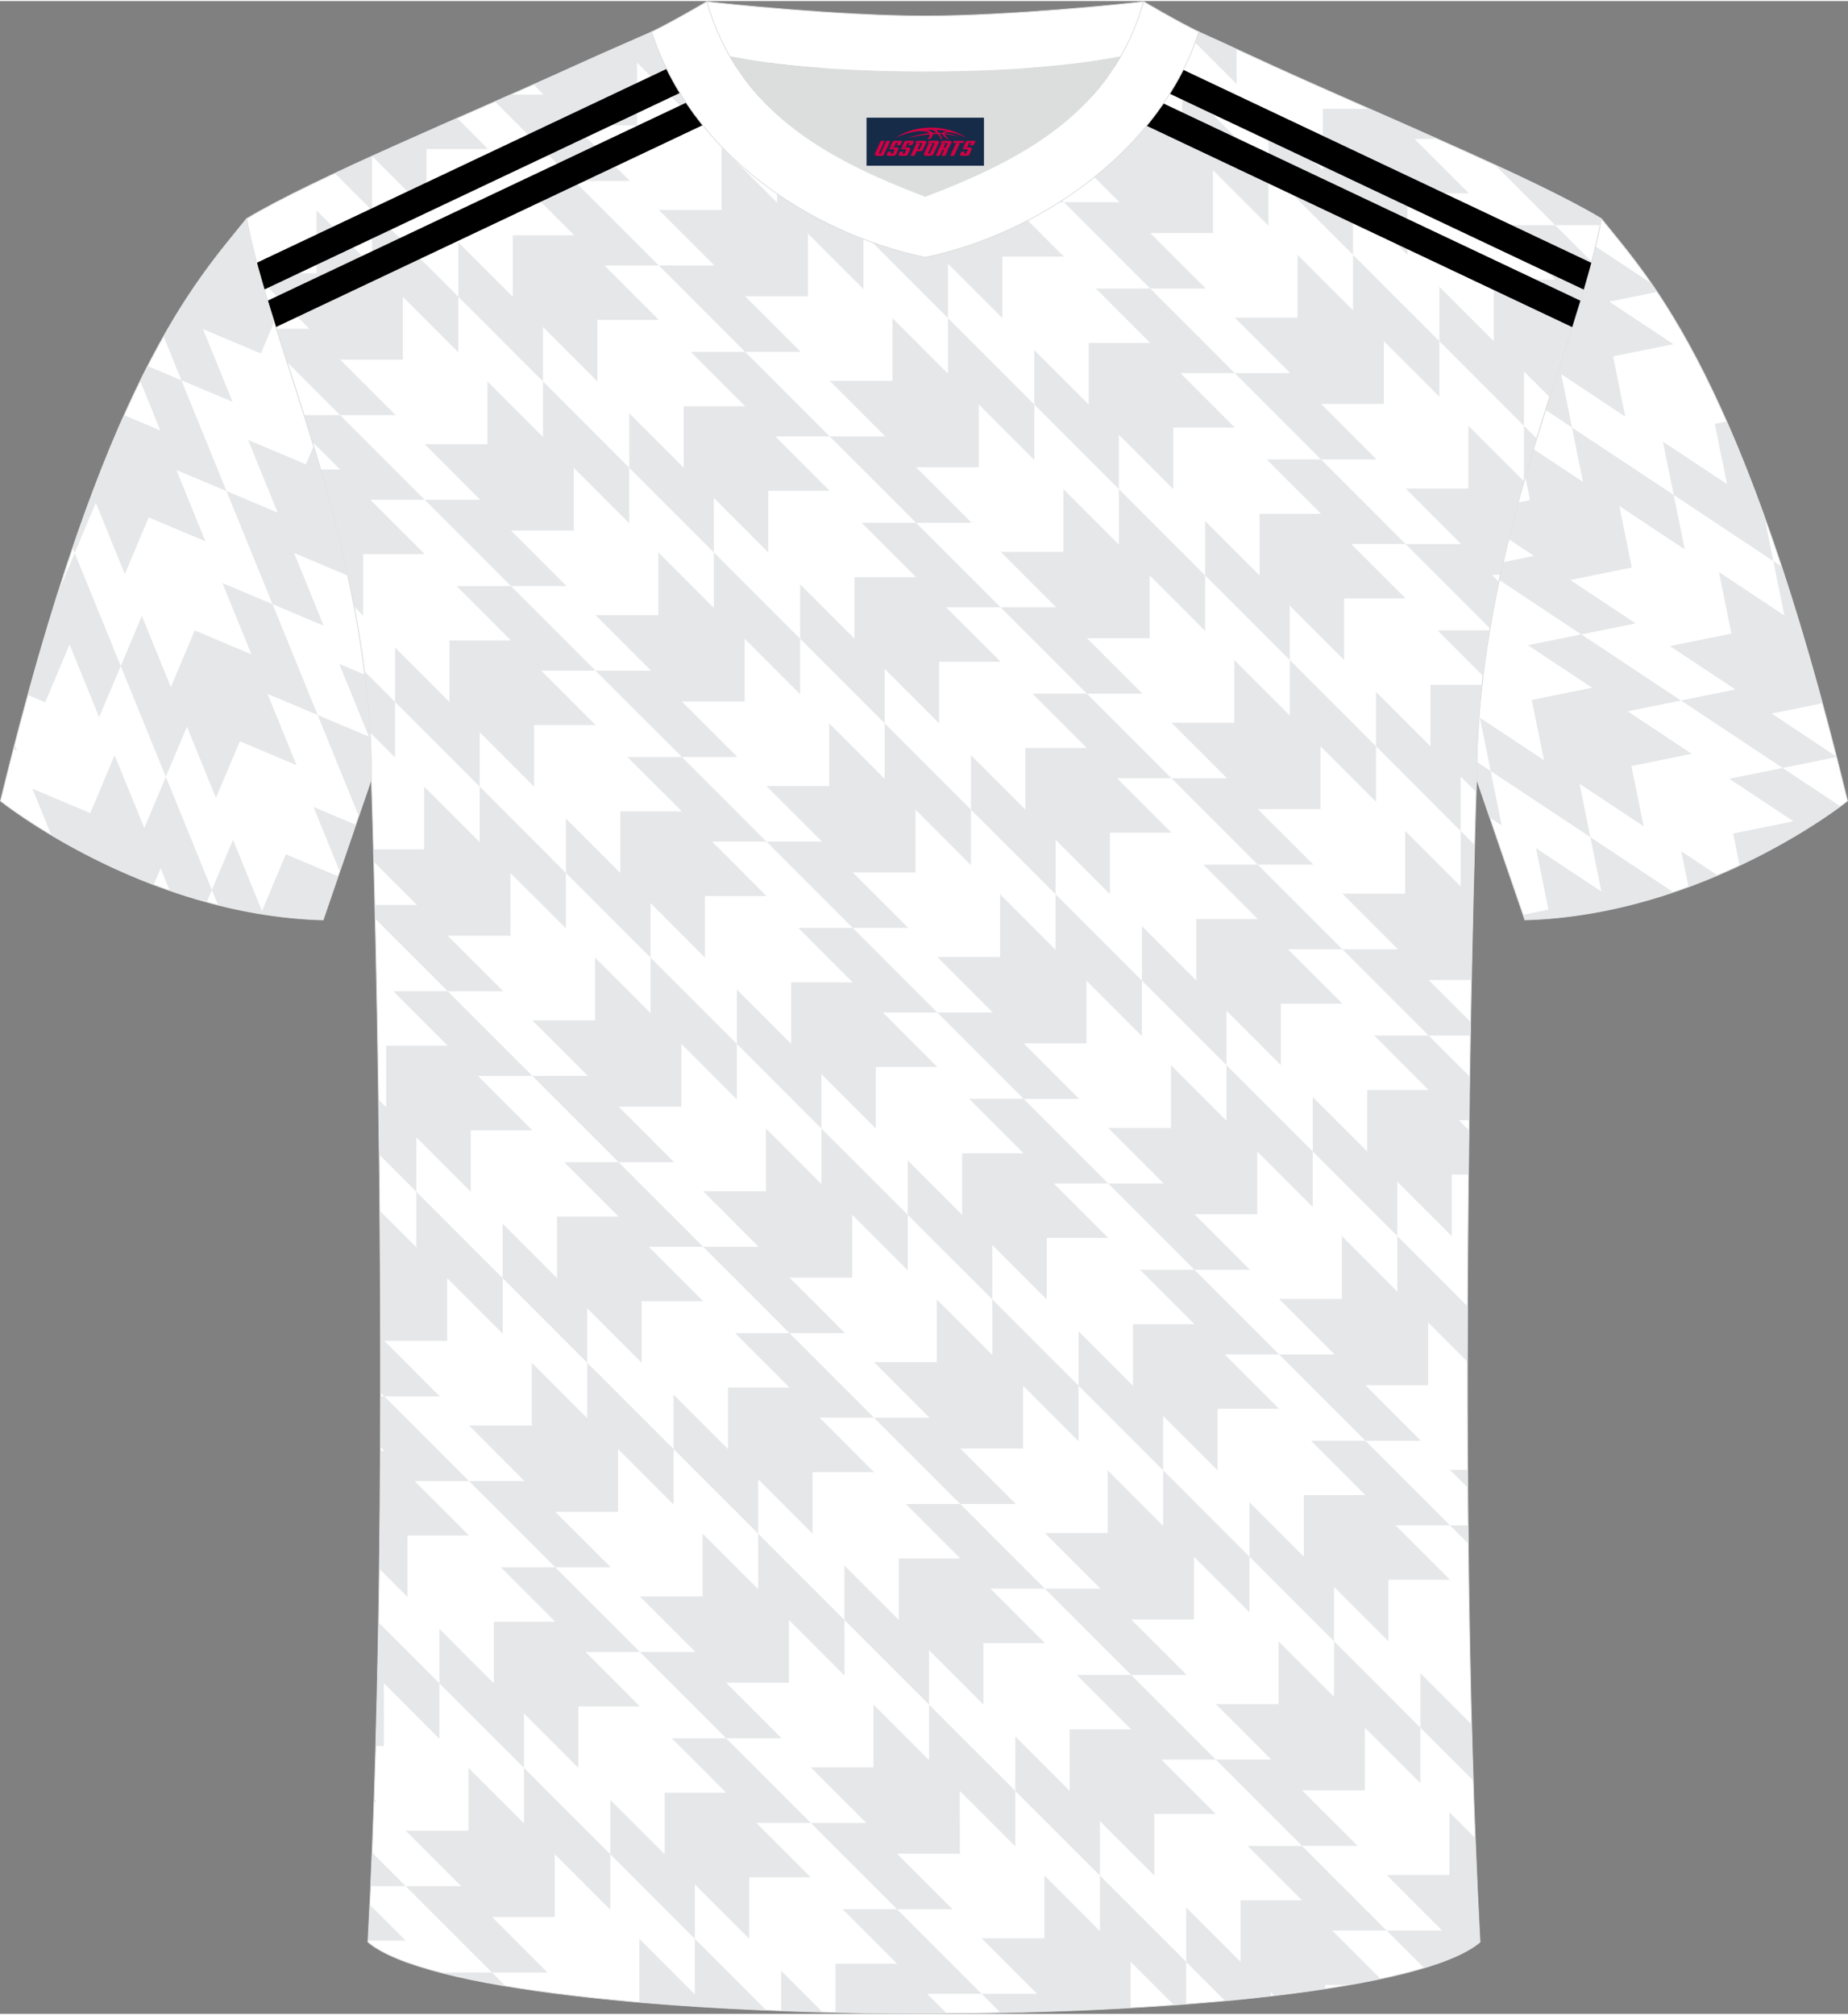
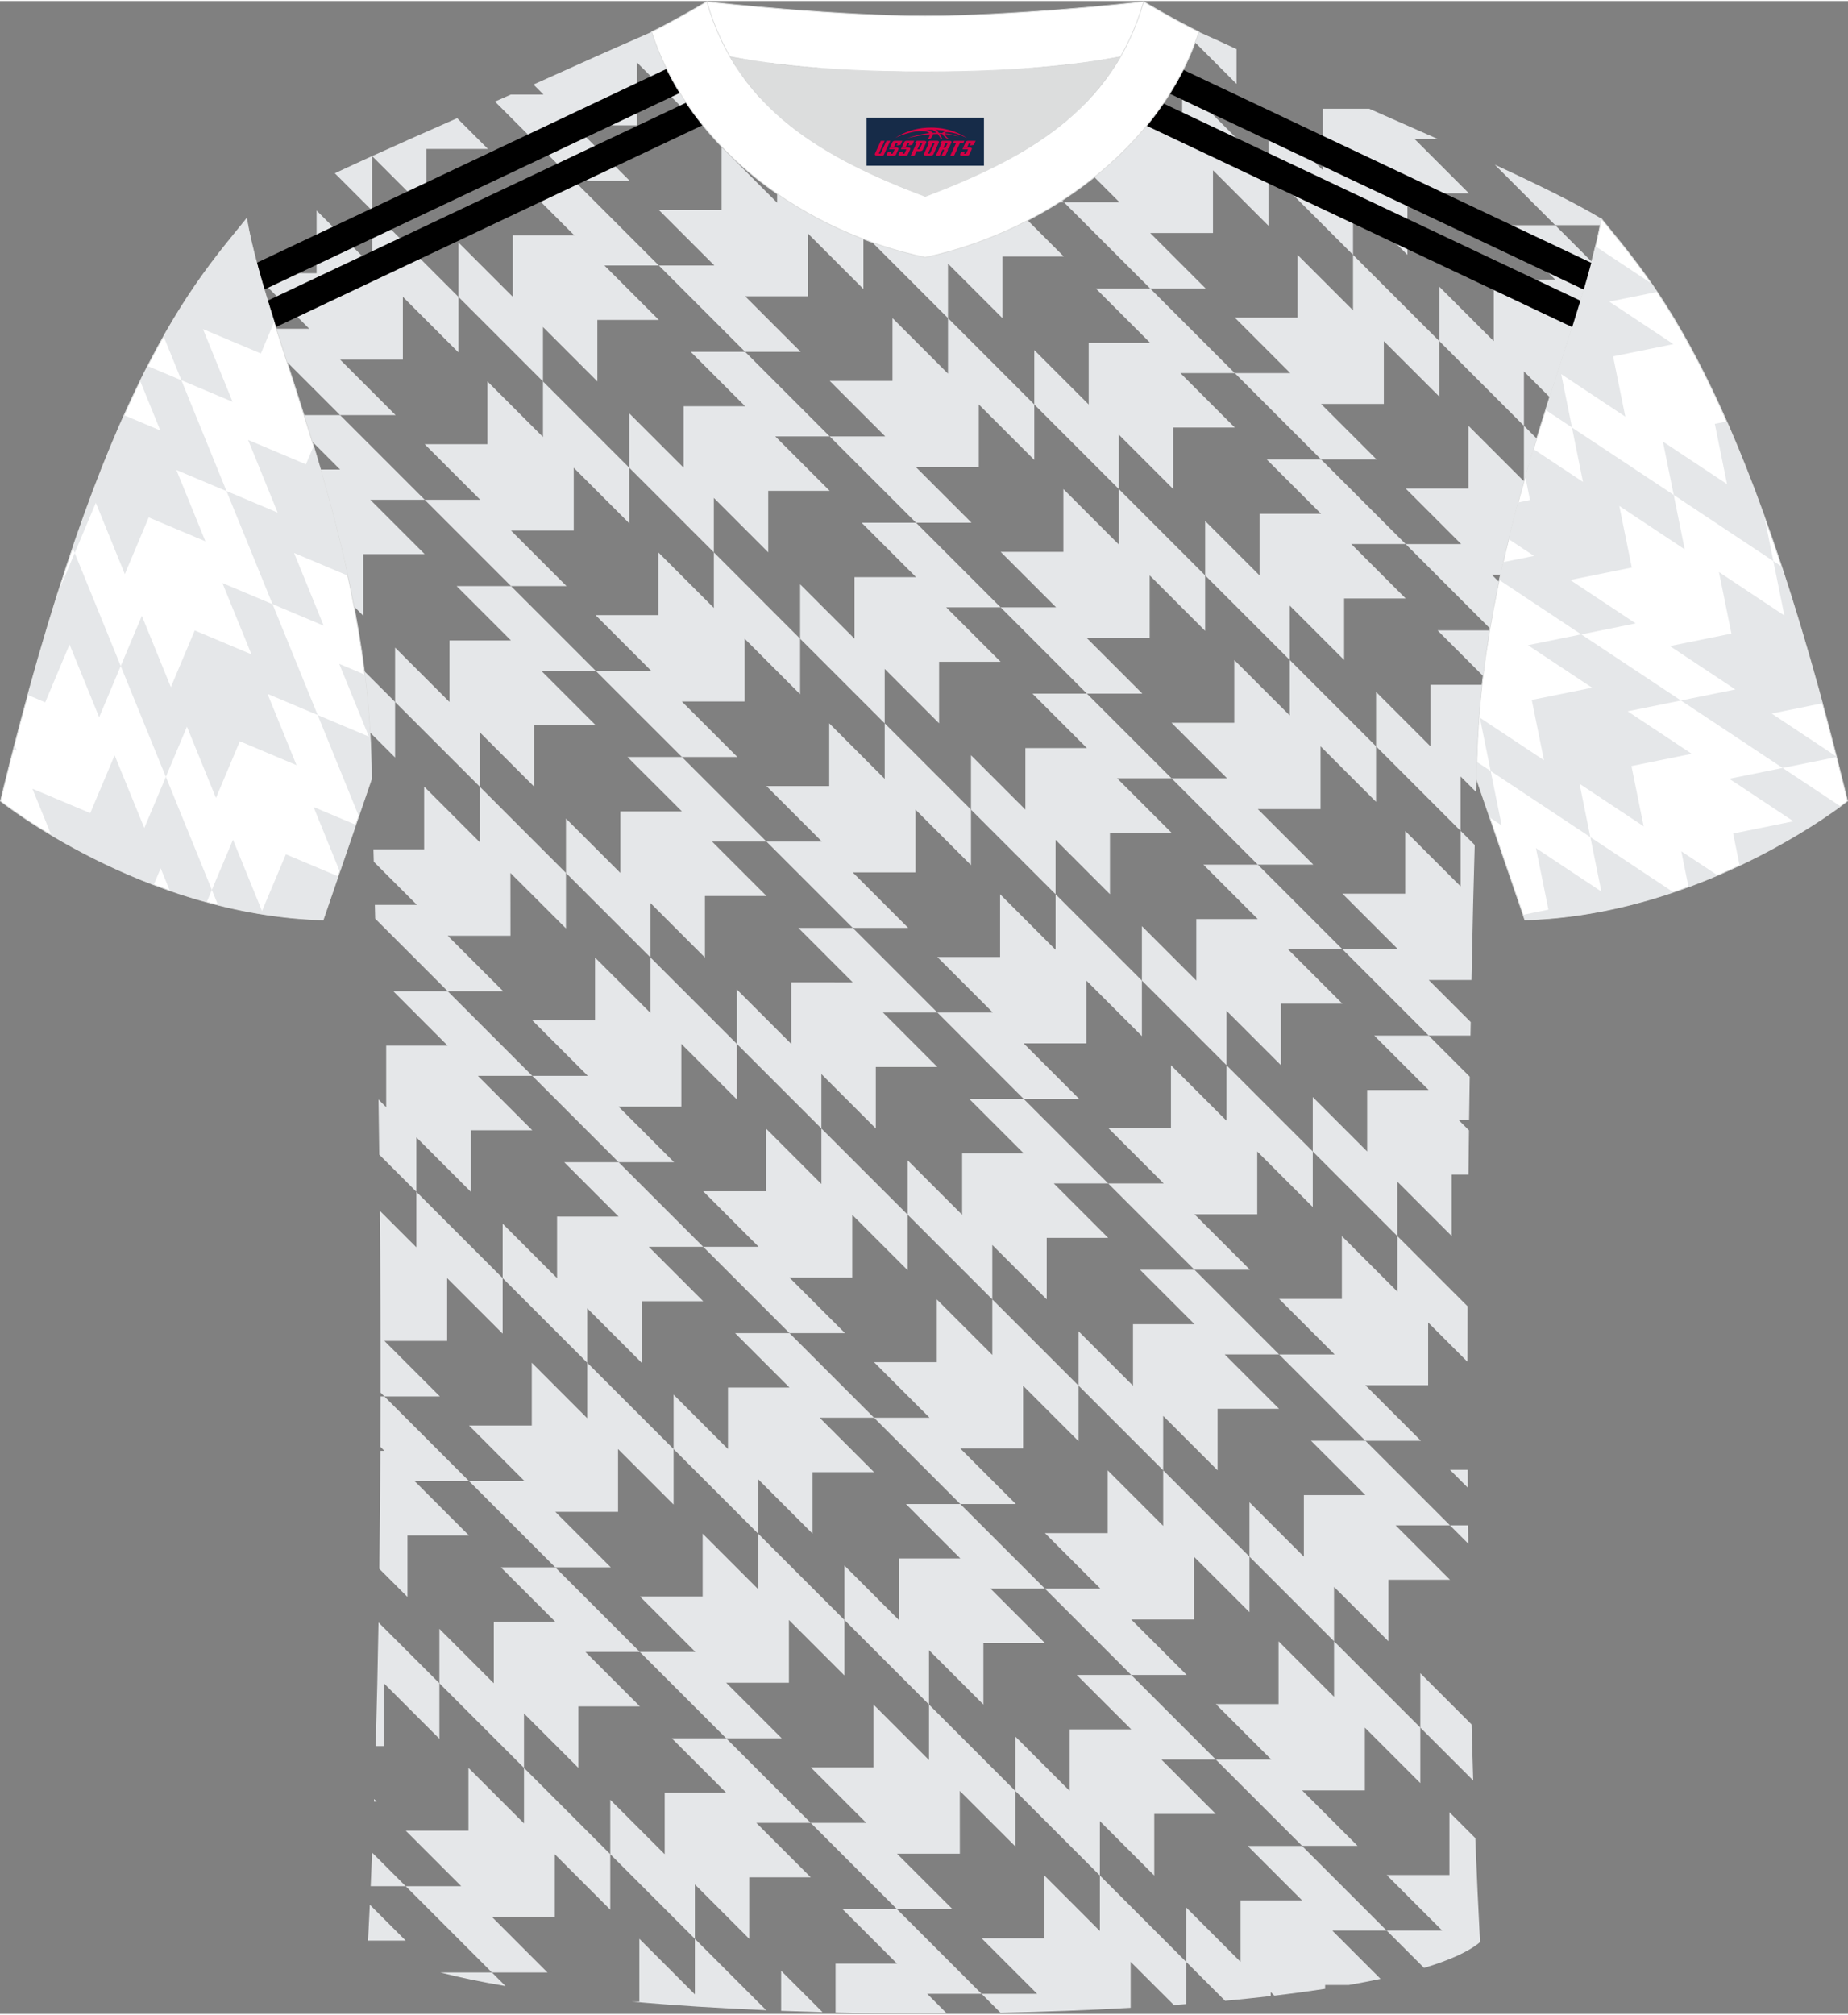
<svg xmlns="http://www.w3.org/2000/svg" version="1.1" id="图层_1" x="0px" y="0px" width="378px" height="412px" viewBox="0 0 377.79 411.35" enable-background="new 0 0 377.79 411.35" xml:space="preserve">
  <rect x="0" y="0" width="377.79" height="411.35" fill="#808080" stroke="none" />
  <g>
    <path fill-rule="evenodd" clip-rule="evenodd" fill="#FFFFFF" stroke="#DCDDDD" stroke-width="0.162" stroke-miterlimit="22.926" d="   M327.37,44.47c10.2,12.75,29.25,32.29,50.33,119c0,0-29.08,23.29-65.97,24.31c0,0-7.14-20.75-9.86-28.74   C301.87,111.45,323.1,69.13,327.37,44.47z" />
    <g>
      <path fill-rule="evenodd" clip-rule="evenodd" fill="#E5E7E9" d="M311.38,186.74l5.17-1.05L314,173.12l13.37,8.87l-2.25-11.12    l16.97,11.26c-9.05,3.06-19.36,5.34-30.36,5.65L311.38,186.74z" />
      <path fill-rule="evenodd" clip-rule="evenodd" fill="#E5E7E9" d="M304.74,157.36l2.25,11.12l-2.45-1.62    c-1.05-3.05-2-5.83-2.67-7.82c0-1.19,0.02-2.37,0.04-3.55L304.74,157.36z" />
      <path fill-rule="evenodd" clip-rule="evenodd" fill="#E5E7E9" d="M345.18,181.04l-1.47-7.28l7.42,4.92    C349.22,179.49,347.23,180.28,345.18,181.04L345.18,181.04z M355.63,176.65l-1.32-6.52l12.32-2.5l-13.11-8.69l10.9-2.21    l11.81,7.83C373.28,166.74,365.93,171.8,355.63,176.65z" />
      <path fill-rule="evenodd" clip-rule="evenodd" fill="#E5E7E9" d="M372.57,143.51l-10.39,2.1l13.26,8.8l0.02,0.09l-11.03,2.23    l-20.79-13.79l11.12-2.25l-13.37-8.87l12.57-2.55l-2.55-12.57l13.37,8.87l-2.25-11.12l1.69,1.12    C366.95,123.82,369.73,133.08,372.57,143.51z" />
      <polygon fill-rule="evenodd" clip-rule="evenodd" fill="#E5E7E9" points="304.74,157.36 302.53,146.46 315.64,155.15     313.14,142.83 325.47,140.33 312.36,131.64 323.26,129.43 343.64,142.95 332.74,145.15 345.84,153.84 333.52,156.34     336.02,168.66 322.91,159.97 325.12,170.87   " />
      <path fill-rule="evenodd" clip-rule="evenodd" fill="#E5E7E9" d="M342.16,100.94l2.25,11.12l-13.37-8.87l2.55,12.58l-12.58,2.55    l13.37,8.87l-11.12,2.25l-16.76-11.12c0.26-1.23,0.53-2.44,0.81-3.65l6.28-1.27l-5.17-3.43c0.62-2.54,1.27-5.04,1.94-7.5    l2.42-0.49l-0.96-4.74c0.55-1.92,1.11-3.81,1.67-5.67l10.12,6.71l-2.25-11.12L342.16,100.94z" />
      <path fill-rule="evenodd" clip-rule="evenodd" fill="#E5E7E9" d="M342.16,100.94l-2.21-10.9l13.11,8.69l-2.5-12.32l2.43-0.49    c2.48,5.62,5.04,12.02,7.68,19.35l1.86,9.19L342.16,100.94z" />
      <path fill-rule="evenodd" clip-rule="evenodd" fill="#E5E7E9" d="M326.18,50.14l11.42,7.57c0.39,0.56,0.78,1.14,1.18,1.74    l-9.8,1.98l13.11,8.69l-12.32,2.5l2.5,12.32l-13.11-8.69l2.21,10.9l-5.39-3.58C320.01,70.78,323.93,59.47,326.18,50.14z" />
    </g>
-     <path fill-rule="evenodd" clip-rule="evenodd" fill="#FFFFFF" stroke="#DCDDDD" stroke-width="0.162" stroke-miterlimit="22.926" d="   M75.22,396.69c5.36-100.98,0.7-237.64,0.7-237.64c0-47.61-21.24-89.92-25.5-114.58c13.63-8.23,45.27-21.25,67.13-31.22   c5.55-2.52,11.68-5.18,15.66-6.93c17.52-0.32,25.34,1.25,55.53,1.25h0.31c30.2,0,38.52-1.57,56.03-1.25   c3.98,1.76,9.6,4.41,15.15,6.93c21.87,9.98,53.5,23,67.13,31.22c-4.27,24.67-25.5,66.97-25.5,114.58c0,0-4.66,136.65,0.7,237.64   C279.51,416.13,98.29,416.13,75.22,396.69z" />
    <g>
      <g>
        <path fill-rule="evenodd" clip-rule="evenodd" fill="#E5E7E9" d="M93.71,60.45V71.8L82.36,60.45v12.83H69.53l11.35,11.35H69.53     L58.67,73.77c-0.75-2.32-1.48-4.59-2.18-6.79h6.74l-9.72-9.72c-0.16-0.55-0.31-1.09-0.46-1.63h11.67V42.81l11.35,11.35V42.81     L93.71,60.45z" />
        <polygon fill-rule="evenodd" clip-rule="evenodd" fill="#E5E7E9" points="176.51,47.51 176.51,58.86 165.16,47.51 165.16,60.34      152.33,60.34 163.68,71.69 152.33,71.69 134.69,54.05 146.04,54.05 134.69,42.7 147.52,42.7 147.52,29.87 158.87,41.22      158.87,29.87    " />
        <polygon fill-rule="evenodd" clip-rule="evenodd" fill="#E5E7E9" points="93.71,60.45 93.71,49.33 104.83,60.45 104.83,47.88      117.4,47.88 106.28,36.76 117.4,36.76 134.69,54.05 123.57,54.05 134.69,65.17 122.12,65.17 122.12,77.74 111,66.62 111,77.74         " />
        <path fill-rule="evenodd" clip-rule="evenodd" fill="#E5E7E9" d="M141.58,12.58v11.35l-11.35-11.35v12.83H117.4l11.35,11.35     H117.4l-16.21-16.21l3.24-1.43h6.68l-2.05-2.05c2.95-1.31,5.8-2.59,8.5-3.82c5.55-2.52,11.68-5.18,15.66-6.93     c0.71-0.01,1.39-0.02,2.07-0.03L141.58,12.58z" />
        <path fill-rule="evenodd" clip-rule="evenodd" fill="#E5E7E9" d="M93.46,23.94l6.29,6.29H87.18V42.8L76.07,31.69     C81.66,29.15,87.58,26.53,93.46,23.94L93.46,23.94z M76.06,31.69v11.12l-7.61-7.61C70.9,34.05,73.44,32.88,76.06,31.69z" />
        <polygon fill-rule="evenodd" clip-rule="evenodd" fill="#E5E7E9" points="294.25,69.51 294.25,80.85 282.9,69.51 282.9,82.34      270.07,82.34 281.41,93.68 270.07,93.68 252.43,76.04 263.77,76.04 252.43,64.7 265.26,64.7 265.26,51.87 276.6,63.21      276.6,51.87    " />
        <polygon fill-rule="evenodd" clip-rule="evenodd" fill="#E5E7E9" points="259.31,34.58 259.31,45.92 247.97,34.58 247.97,47.41      235.14,47.41 246.48,58.75 235.14,58.75 217.49,41.11 228.84,41.11 217.49,29.76 230.32,29.76 230.32,16.93 241.67,28.28      241.67,16.93    " />
        <polygon fill-rule="evenodd" clip-rule="evenodd" fill="#E5E7E9" points="176.51,47.51 176.51,36.39 187.63,47.51 187.63,34.94      200.2,34.94 189.08,23.82 200.2,23.82 217.49,41.11 206.37,41.11 217.49,52.23 204.92,52.23 204.92,64.8 193.8,53.68 193.8,64.8         " />
-         <path fill-rule="evenodd" clip-rule="evenodd" fill="#E5E7E9" d="M224.38,6.7v4.28l-4.11-4.1L224.38,6.7L224.38,6.7z      M213.03,7.17v5.3H200.2l11.35,11.35H200.2L183.93,7.55c1.54,0.01,3.14,0.01,4.81,0.01h0.31C199.08,7.56,206.69,7.39,213.03,7.17     z" />
+         <path fill-rule="evenodd" clip-rule="evenodd" fill="#E5E7E9" d="M224.38,6.7v4.28l-4.11-4.1L224.38,6.7L224.38,6.7z      M213.03,7.17v5.3l11.35,11.35H200.2L183.93,7.55c1.54,0.01,3.14,0.01,4.81,0.01h0.31C199.08,7.56,206.69,7.39,213.03,7.17     z" />
        <path fill-rule="evenodd" clip-rule="evenodd" fill="#E5E7E9" d="M141.58,12.58V6.3c1.69,0.03,3.33,0.07,4.96,0.12l6.16,6.16     V6.66c5.58,0.24,11.69,0.55,19.96,0.73l9.9,9.9h-12.57v12.57l-11.12-11.12v11.12L141.58,12.58z" />
        <g>
          <path fill-rule="evenodd" clip-rule="evenodd" fill="#E5E7E9" d="M129.11,408.84h1.59v-12.83l11.35,11.35v-11.35l14.59,14.59      C147.05,410.2,137.77,409.62,129.11,408.84z" />
          <path fill-rule="evenodd" clip-rule="evenodd" fill="#E5E7E9" d="M90.04,402.9h10.54l2.76,2.76      C98.41,404.83,93.94,403.91,90.04,402.9z" />
          <polygon fill-rule="evenodd" clip-rule="evenodd" fill="#E5E7E9" points="124.76,378.72 124.76,390.07 113.41,378.72       113.41,391.55 100.58,391.55 111.93,402.9 100.58,402.9 82.94,385.26 94.29,385.26 82.94,373.91 95.77,373.91 95.77,361.08       107.12,372.43 107.12,361.08     " />
          <path fill-rule="evenodd" clip-rule="evenodd" fill="#E5E7E9" d="M76.07,378.39l6.87,6.87h-7.16      C75.88,382.98,75.98,380.69,76.07,378.39L76.07,378.39z M75.6,389.04l7.34,7.34h-7.7C75.36,393.95,75.48,391.5,75.6,389.04z" />
          <path fill-rule="evenodd" clip-rule="evenodd" fill="#E5E7E9" d="M89.83,343.79v11.35l-11.35-11.35v12.83h-1.67      c0.24-8.37,0.42-16.82,0.57-25.27L89.83,343.79L89.83,343.79z M76.48,367.45l0.52,0.52h-0.54L76.48,367.45z" />
          <path fill-rule="evenodd" clip-rule="evenodd" fill="#E5E7E9" d="M242.49,400.72v8.63c-0.84,0.06-1.67,0.13-2.52,0.19      l-8.83-8.82v9.39c-8.59,0.49-17.54,0.82-26.61,1l-3.86-3.86h11.35l-11.35-11.35h12.83v-12.83l11.35,11.35v-11.35L242.49,400.72z      " />
          <path fill-rule="evenodd" clip-rule="evenodd" fill="#E5E7E9" d="M159.69,410.73v-8.19l8.46,8.46      C165.31,410.92,162.49,410.83,159.69,410.73L159.69,410.73z M170.81,411.06v-9.98h12.57l-11.12-11.12h11.12l17.29,17.29h-11.12      l4,4C185.96,411.3,178.33,411.23,170.81,411.06z" />
          <polygon fill-rule="evenodd" clip-rule="evenodd" fill="#E5E7E9" points="207.56,365.79 207.56,377.13 196.21,365.79       196.22,378.62 183.38,378.62 194.73,389.96 183.38,389.96 165.74,372.32 177.09,372.32 165.74,360.97 178.57,360.97       178.57,348.14 189.92,359.49 189.92,348.14     " />
          <polygon fill-rule="evenodd" clip-rule="evenodd" fill="#E5E7E9" points="124.76,378.72 124.76,367.6 135.88,378.72       135.88,366.15 148.45,366.15 137.33,355.03 148.45,355.03 165.74,372.32 154.62,372.32 165.74,383.44 153.17,383.44       153.17,396.01 142.05,384.89 142.05,396.01     " />
          <polygon fill-rule="evenodd" clip-rule="evenodd" fill="#E5E7E9" points="172.63,330.85 172.63,342.2 161.28,330.85       161.28,343.68 148.45,343.68 159.8,355.03 148.45,355.03 130.81,337.39 142.16,337.39 130.81,326.04 143.64,326.04       143.64,313.21 154.99,324.56 154.99,313.21     " />
          <polygon fill-rule="evenodd" clip-rule="evenodd" fill="#E5E7E9" points="89.83,343.79 89.83,332.67 100.95,343.79       100.95,331.22 113.52,331.22 102.4,320.1 113.52,320.1 130.81,337.39 119.69,337.39 130.81,348.51 118.24,348.51 118.24,361.08       107.12,349.96 107.12,361.08     " />
          <polygon fill-rule="evenodd" clip-rule="evenodd" fill="#E5E7E9" points="137.7,295.92 137.7,307.27 126.35,295.92       126.35,308.75 113.52,308.75 124.87,320.1 113.52,320.1 95.88,302.46 107.22,302.46 95.88,291.11 108.71,291.11 108.71,278.28       120.05,289.63 120.05,278.28     " />
          <path fill-rule="evenodd" clip-rule="evenodd" fill="#E5E7E9" d="M77.76,296.29h0.83l-0.83-0.83c0.02-3.45,0.03-6.89,0.03-10.29      h0.79l17.29,17.29H84.75l11.12,11.12H83.3v12.57l-5.76-5.76C77.65,312.3,77.72,304.24,77.76,296.29z" />
          <path fill-rule="evenodd" clip-rule="evenodd" fill="#E5E7E9" d="M102.76,260.99v11.35l-11.35-11.35v12.83H78.58l11.35,11.35      H78.59l-0.79-0.79c0.02-12.87-0.04-25.36-0.15-37.15l7.47,7.47v-11.35L102.76,260.99z" />
          <path fill-rule="evenodd" clip-rule="evenodd" fill="#E5E7E9" d="M291.12,401.96l-7.64-7.64h11.35l-11.35-11.35h12.83v-12.83      l5.29,5.29c0.28,7.22,0.6,14.33,0.97,21.26C300.25,398.64,296.31,400.4,291.12,401.96z" />
          <path fill-rule="evenodd" clip-rule="evenodd" fill="#E5E7E9" d="M242.49,400.72V389.6l11.12,11.12v-12.57h12.57l-11.12-11.12      h11.12l17.29,17.29h-11.12l9.88,9.88c-2.05,0.43-4.2,0.85-6.47,1.24h-4.86v0.79c-3.29,0.5-6.76,0.97-10.38,1.4l-0.74-0.74v0.82      c-3.01,0.35-6.13,0.67-9.33,0.97L242.49,400.72z" />
          <polygon fill-rule="evenodd" clip-rule="evenodd" fill="#E5E7E9" points="290.36,352.85 290.36,364.19 279.02,352.85       279.02,365.68 266.19,365.68 277.53,377.02 266.19,377.02 248.55,359.38 259.89,359.38 248.55,348.04 261.38,348.04       261.38,335.21 272.72,346.55 272.72,335.21     " />
          <polygon fill-rule="evenodd" clip-rule="evenodd" fill="#E5E7E9" points="207.56,365.79 207.56,354.67 218.68,365.79       218.68,353.21 231.26,353.21 220.13,342.09 231.26,342.09 248.55,359.38 237.42,359.38 248.55,370.5 235.97,370.5       235.97,383.08 224.85,371.96 224.85,383.08     " />
          <polygon fill-rule="evenodd" clip-rule="evenodd" fill="#E5E7E9" points="255.43,317.92 255.43,329.26 244.08,317.92       244.09,330.75 231.25,330.75 242.6,342.09 231.26,342.09 213.61,324.45 224.96,324.45 213.61,313.1 226.44,313.1 226.44,300.27       237.79,311.62 237.79,300.27     " />
          <polygon fill-rule="evenodd" clip-rule="evenodd" fill="#E5E7E9" points="172.63,330.85 172.63,319.73 183.75,330.85       183.75,318.28 196.32,318.28 185.2,307.16 196.32,307.16 213.61,324.45 202.49,324.45 213.61,335.57 201.04,335.57       201.04,348.14 189.92,337.02 189.92,348.14     " />
          <polygon fill-rule="evenodd" clip-rule="evenodd" fill="#E5E7E9" points="220.5,282.98 220.5,294.33 209.15,282.98       209.15,295.81 196.32,295.81 207.67,307.16 196.32,307.16 178.68,289.52 190.03,289.52 178.68,278.17 191.51,278.17       191.51,265.34 202.86,276.69 202.86,265.34     " />
          <polygon fill-rule="evenodd" clip-rule="evenodd" fill="#E5E7E9" points="137.7,295.92 137.7,284.8 148.82,295.92       148.82,283.35 161.39,283.35 150.27,272.23 161.39,272.23 178.68,289.52 167.56,289.52 178.68,300.64 166.11,300.64       166.11,313.21 154.99,302.09 154.99,313.21     " />
          <polygon fill-rule="evenodd" clip-rule="evenodd" fill="#E5E7E9" points="185.57,248.05 185.57,259.4 174.22,248.05       174.22,260.88 161.39,260.88 172.74,272.23 161.39,272.23 143.75,254.59 155.09,254.59 143.75,243.24 156.58,243.24       156.58,230.41 167.92,241.76 167.92,230.41     " />
          <polygon fill-rule="evenodd" clip-rule="evenodd" fill="#E5E7E9" points="102.76,260.99 102.76,249.87 113.88,260.99       113.88,248.41 126.46,248.42 115.34,237.3 126.46,237.3 143.75,254.59 132.63,254.59 143.75,265.71 131.17,265.71       131.17,278.28 120.05,267.16 120.05,278.28     " />
          <polygon fill-rule="evenodd" clip-rule="evenodd" fill="#E5E7E9" points="150.63,213.12 150.63,224.47 139.29,213.12       139.29,225.95 126.46,225.95 137.8,237.3 126.46,237.3 108.82,219.65 120.16,219.65 108.82,208.31 121.64,208.31 121.64,195.48       132.99,206.82 132.99,195.48     " />
          <path fill-rule="evenodd" clip-rule="evenodd" fill="#E5E7E9" d="M77.38,224.49l1.57,1.57v-12.57h12.57L80.4,202.36h11.12      l17.29,17.29H97.69l11.12,11.12H96.24v12.57l-11.12-11.12v11.12l-7.59-7.59C77.49,231.9,77.44,228.15,77.38,224.49z" />
          <polygon fill-rule="evenodd" clip-rule="evenodd" fill="#E5E7E9" points="115.7,178.19 115.7,189.53 104.35,178.19       104.36,191.02 91.52,191.02 102.87,202.36 91.52,202.36 76.7,187.53 76.63,184.72 85.23,184.72 76.41,175.9 76.34,173.37       86.71,173.37 86.71,160.54 98.06,171.89 98.06,160.54     " />
          <path fill-rule="evenodd" clip-rule="evenodd" fill="#E5E7E9" d="M80.77,143.25v11.35l-5.13-5.13      c-0.24-4.22-0.64-8.39-1.15-12.5L80.77,143.25z" />
          <path fill-rule="evenodd" clip-rule="evenodd" fill="#E5E7E9" d="M290.36,352.85v-11.12l10.48,10.48      c0.1,3.84,0.21,7.65,0.33,11.45L290.36,352.85z" />
          <path fill-rule="evenodd" clip-rule="evenodd" fill="#E5E7E9" d="M300.17,315.27l-3.76-3.76h3.72      C300.15,312.76,300.16,314.02,300.17,315.27L300.17,315.27z M300.07,303.82l-3.65-3.65h3.63L300.07,303.82z" />
          <polygon fill-rule="evenodd" clip-rule="evenodd" fill="#E5E7E9" points="255.43,317.92 255.43,306.8 266.55,317.92       266.55,305.34 279.13,305.34 268.01,294.22 279.13,294.22 296.42,311.51 285.3,311.51 296.42,322.63 283.84,322.63       283.84,335.21 272.72,324.09 272.72,335.21     " />
          <path fill-rule="evenodd" clip-rule="evenodd" fill="#E5E7E9" d="M299.99,278.08l-8.03-8.03v12.83h-12.83l11.35,11.35h-11.35      l-17.64-17.64h11.35l-11.35-11.35h12.83V252.4l11.35,11.35V252.4l14.35,14.35C300,270.48,299.99,274.26,299.99,278.08z" />
          <polygon fill-rule="evenodd" clip-rule="evenodd" fill="#E5E7E9" points="220.5,282.98 220.5,271.86 231.62,282.98       231.62,270.41 244.19,270.41 233.07,259.29 244.19,259.29 261.48,276.58 250.36,276.58 261.48,287.7 248.91,287.7       248.91,300.27 237.79,289.15 237.79,300.27     " />
          <polygon fill-rule="evenodd" clip-rule="evenodd" fill="#E5E7E9" points="268.37,235.11 268.37,246.46 257.02,235.11       257.02,247.94 244.19,247.94 255.54,259.29 244.19,259.29 226.55,241.65 237.9,241.65 226.55,230.3 239.38,230.3 239.38,217.47       250.73,228.82 250.73,217.47     " />
          <polygon fill-rule="evenodd" clip-rule="evenodd" fill="#E5E7E9" points="185.57,248.05 185.57,236.93 196.69,248.05       196.69,235.48 209.26,235.48 198.14,224.36 209.26,224.36 226.55,241.65 215.43,241.65 226.55,252.77 213.98,252.77       213.98,265.34 202.86,254.22 202.86,265.34     " />
          <polygon fill-rule="evenodd" clip-rule="evenodd" fill="#E5E7E9" points="233.44,200.18 233.44,211.53 222.09,200.18       222.09,213.01 209.26,213.01 220.61,224.36 209.26,224.36 191.62,206.71 202.96,206.71 191.62,195.37 204.45,195.37       204.45,182.54 215.79,193.89 215.79,182.54     " />
          <polygon fill-rule="evenodd" clip-rule="evenodd" fill="#E5E7E9" points="150.63,213.12 150.63,202 161.75,213.12       161.75,200.54 174.33,200.55 163.21,189.42 174.33,189.42 191.62,206.71 180.5,206.71 191.62,217.84 179.04,217.84       179.04,230.41 167.92,219.29 167.92,230.41     " />
          <polygon fill-rule="evenodd" clip-rule="evenodd" fill="#E5E7E9" points="198.5,165.25 198.5,176.59 187.16,165.25       187.16,178.08 174.33,178.08 185.67,189.42 174.33,189.42 156.69,171.78 168.03,171.78 156.69,160.44 169.52,160.44       169.52,147.61 180.86,158.95 180.86,147.61     " />
          <polygon fill-rule="evenodd" clip-rule="evenodd" fill="#E5E7E9" points="115.7,178.19 115.7,167.07 126.82,178.19       126.82,165.61 139.4,165.61 128.27,154.49 139.4,154.49 156.69,171.78 145.57,171.78 156.69,182.9 144.11,182.9 144.11,195.48       132.99,184.36 132.99,195.48     " />
          <polygon fill-rule="evenodd" clip-rule="evenodd" fill="#E5E7E9" points="163.57,130.32 163.57,141.66 152.23,130.32       152.23,143.15 139.39,143.15 150.74,154.49 139.4,154.49 121.75,136.85 133.1,136.85 121.75,125.5 134.58,125.5 134.58,112.67       145.93,124.02 145.93,112.67     " />
          <polygon fill-rule="evenodd" clip-rule="evenodd" fill="#E5E7E9" points="80.77,143.25 80.77,132.13 91.89,143.25 91.89,130.68       104.46,130.68 93.34,119.56 104.46,119.56 121.75,136.85 110.63,136.85 121.75,147.97 109.18,147.97 109.18,160.54       98.06,149.42 98.06,160.54     " />
          <polygon fill-rule="evenodd" clip-rule="evenodd" fill="#E5E7E9" points="128.64,95.38 128.64,106.73 117.29,95.38       117.29,108.21 104.46,108.21 115.81,119.56 104.46,119.56 86.82,101.92 98.17,101.92 86.82,90.57 99.65,90.57 99.65,77.74       111,89.09 111,77.74     " />
          <path fill-rule="evenodd" clip-rule="evenodd" fill="#E5E7E9" d="M65.53,95.75h4l-5.7-5.7c-0.56-1.83-1.12-3.64-1.68-5.42h7.38      l17.29,17.29H75.7l11.12,11.12H74.25v12.57l-1.86-1.86C70.53,113.95,68.1,104.57,65.53,95.75z" />
          <path fill-rule="evenodd" clip-rule="evenodd" fill="#E5E7E9" d="M268.37,235.11v-11.12l11.12,11.12v-12.57h12.57l-11.12-11.12      h11.12l8.4,8.4c-0.04,2.89-0.09,5.86-0.13,8.89h-2.1l2.08,2.08c-0.04,2.96-0.07,5.97-0.11,9.04h-3.42v12.57l-11.12-11.12v11.12      L268.37,235.11z" />
          <path fill-rule="evenodd" clip-rule="evenodd" fill="#E5E7E9" d="M300.82,200.07h-8.75l8.59,8.59l-0.05,2.76h-8.54l-17.64-17.64      h11.35l-11.35-11.35h12.83V169.6l11.35,11.35V169.6l2.87,2.87C301.27,179.43,301.04,188.84,300.82,200.07z" />
          <polygon fill-rule="evenodd" clip-rule="evenodd" fill="#E5E7E9" points="233.44,200.18 233.44,189.06 244.56,200.18       244.56,187.61 257.13,187.61 246.01,176.49 257.13,176.49 274.42,193.78 263.3,193.78 274.42,204.9 261.85,204.9 261.85,217.47       250.73,206.35 250.73,217.47     " />
          <polygon fill-rule="evenodd" clip-rule="evenodd" fill="#E5E7E9" points="281.31,152.31 281.31,163.66 269.96,152.31       269.96,165.14 257.13,165.14 268.48,176.49 257.13,176.49 239.49,158.84 250.84,158.84 239.49,147.5 252.32,147.5       252.32,134.67 263.67,146.01 263.67,134.67     " />
          <polygon fill-rule="evenodd" clip-rule="evenodd" fill="#E5E7E9" points="198.5,165.25 198.5,154.13 209.62,165.25       209.62,152.67 222.2,152.67 211.08,141.55 222.2,141.55 239.49,158.84 228.37,158.84 239.49,169.96 226.91,169.96       226.91,182.54 215.79,171.42 215.79,182.54     " />
          <polygon fill-rule="evenodd" clip-rule="evenodd" fill="#E5E7E9" points="246.37,117.38 246.37,128.72 235.03,117.38       235.03,130.21 222.2,130.21 233.54,141.55 222.2,141.55 204.56,123.91 215.9,123.91 204.56,112.57 217.39,112.57 217.39,99.74       228.73,111.08 228.73,99.74     " />
          <polygon fill-rule="evenodd" clip-rule="evenodd" fill="#E5E7E9" points="163.57,130.32 163.57,119.2 174.69,130.32       174.69,117.74 187.27,117.74 176.15,106.62 187.27,106.62 204.56,123.91 193.44,123.91 204.56,135.03 191.98,135.03       191.98,147.61 180.86,136.49 180.86,147.61     " />
          <polygon fill-rule="evenodd" clip-rule="evenodd" fill="#E5E7E9" points="211.44,82.45 211.44,93.79 200.1,82.45 200.1,95.28       187.27,95.28 198.61,106.62 187.27,106.62 169.62,88.98 180.97,88.98 169.62,77.63 182.45,77.63 182.45,64.8 193.8,76.15       193.8,64.8     " />
          <polygon fill-rule="evenodd" clip-rule="evenodd" fill="#E5E7E9" points="128.64,95.38 128.64,84.26 139.76,95.38 139.76,82.81       152.33,82.81 141.21,71.69 152.33,71.69 169.62,88.98 158.5,88.98 169.62,100.1 157.05,100.1 157.05,112.67 145.93,101.55       145.93,112.67     " />
          <path fill-rule="evenodd" clip-rule="evenodd" fill="#E5E7E9" d="M281.31,152.31v-11.12l11.12,11.12v-12.57h10.54      c-0.7,6.32-1.11,12.76-1.11,19.31c0,0-0.03,0.91-0.08,2.61l-3.18-3.18v11.12L281.31,152.31L281.31,152.31z M303.18,137.92      l-9.3-9.3h10.64C304.01,131.68,303.56,134.78,303.18,137.92z" />
          <path fill-rule="evenodd" clip-rule="evenodd" fill="#E5E7E9" d="M306.71,117.27H305l1.41,1.41c-0.66,3.13-1.27,6.31-1.82,9.53      l-17.23-17.23h11.35l-11.35-11.35h12.83V86.8l11.35,11.35V86.8l2.61,2.61C311.47,98.13,308.85,107.47,306.71,117.27z" />
          <polygon fill-rule="evenodd" clip-rule="evenodd" fill="#E5E7E9" points="246.37,117.38 246.37,106.26 257.49,117.38       257.49,104.8 270.07,104.8 258.95,93.68 270.07,93.68 287.36,110.97 276.24,110.97 287.36,122.09 274.78,122.09 274.78,134.67       263.66,123.55 263.67,134.67     " />
          <polygon fill-rule="evenodd" clip-rule="evenodd" fill="#E5E7E9" points="211.44,82.45 211.44,71.33 222.56,82.45 222.56,69.87       235.14,69.87 224.02,58.75 235.14,58.75 252.43,76.04 241.31,76.04 252.43,87.16 239.85,87.16 239.85,99.74 228.73,88.62       228.73,99.74     " />
        </g>
        <path fill-rule="evenodd" clip-rule="evenodd" fill="#E5E7E9" d="M294.25,69.51V58.39l11.12,11.12V56.94h12.57l-11.12-11.12     h11.12l7.44,7.44c-2.13,8.02-5.28,17.34-8.58,27.69l-5.26-5.26v11.12L294.25,69.51z" />
        <path fill-rule="evenodd" clip-rule="evenodd" fill="#E5E7E9" d="M327.11,45.81h-9.17l-12.36-12.36     c8.84,4.07,16.6,7.89,21.78,11.01C327.28,44.91,327.2,45.36,327.11,45.81z" />
        <path fill-rule="evenodd" clip-rule="evenodd" fill="#E5E7E9" d="M259.31,34.58V23.46l11.12,11.12V22.01h9.48     c4.64,2.04,9.36,4.12,13.97,6.17h-4.71l11.12,11.12h-12.57v12.57L276.6,40.75v11.12L259.31,34.58z" />
        <path fill-rule="evenodd" clip-rule="evenodd" fill="#E5E7E9" d="M252.79,9.83v7.11L242.13,6.28c0.96,0.01,1.94,0.02,2.95,0.04     C247.26,7.27,249.92,8.5,252.79,9.83L252.79,9.83z M241.67,6.27v10.66l-10.5-10.5C234.55,6.32,237.92,6.25,241.67,6.27z" />
      </g>
      <g>
        <path fill-rule="evenodd" clip-rule="evenodd" d="M52.47,53.5l99.16-46.89c3.66,0.16,7.51,0.34,12.02,0.51L54.01,58.97     C53.46,57.09,52.94,55.26,52.47,53.5z" />
        <path fill-rule="evenodd" clip-rule="evenodd" d="M54.7,61.24L168.78,7.29c3.69,0.11,7.83,0.19,12.6,0.24l-125,59.11     C55.8,64.79,55.23,62.99,54.7,61.24z" />
      </g>
      <g>
        <path fill-rule="evenodd" clip-rule="evenodd" d="M325.31,53.5L226.18,6.63c-3.66,0.16-7.53,0.34-12.03,0.5l109.62,51.84     C324.32,57.08,324.84,55.26,325.31,53.5z" />
        <path fill-rule="evenodd" clip-rule="evenodd" d="M323.08,61.24L209.01,7.3c-3.71,0.11-7.85,0.19-12.6,0.23l125,59.11     C321.98,64.79,322.55,62.99,323.08,61.24z" />
      </g>
    </g>
    <path fill-rule="evenodd" clip-rule="evenodd" fill="#FFFFFF" stroke="#DCDDDD" stroke-width="0.162" stroke-miterlimit="22.926" d="   M50.42,44.47c-10.2,12.76-29.25,32.3-50.33,119.01c0,0,29.08,23.29,65.97,24.31c0,0,7.14-20.75,9.86-28.74   C75.92,111.45,54.69,69.13,50.42,44.47z" />
    <g>
      <path fill-rule="evenodd" clip-rule="evenodd" fill="#E5E7E9" d="M43.31,181.65l-1.05,2.49c-2.61-0.71-5.13-1.5-7.56-2.35    l-1.85-4.55l-1.42,3.36c-8.45-3.21-15.6-6.97-20.94-10.14l-3.86-9.48l11.82,4.98l4.98-11.82L29.5,169l4.41-10.46L43.31,181.65z" />
      <path fill-rule="evenodd" clip-rule="evenodd" fill="#E5E7E9" d="M24.68,135.9l-4.41,10.46l-6.05-14.86l-4.98,11.82l-3.56-1.5    c2.07-7.54,4.12-14.46,6.13-20.81l3.46-8.21L24.68,135.9L24.68,135.9z M2.98,151.98l0.5,1.22l-0.73-0.31L2.98,151.98z" />
      <path fill-rule="evenodd" clip-rule="evenodd" fill="#E5E7E9" d="M43.31,181.65l4.32-10.25l5.93,14.57l4.88-11.59l10.68,4.5    l-3.06,8.9c-7.55-0.21-14.78-1.35-21.49-3.04L43.31,181.65L43.31,181.65z M69.46,177.89c1.04-3.02,2.19-6.38,3.28-9.54l-8.64-3.64    L69.46,177.89z" />
      <path fill-rule="evenodd" clip-rule="evenodd" fill="#E5E7E9" d="M73.35,166.57l-8.41-20.66l10.46,4.41l-6.05-14.86l5.22,2.2    c0.85,6.98,1.35,14.12,1.35,21.39C75.26,160.97,74.35,163.64,73.35,166.57z" />
      <polygon fill-rule="evenodd" clip-rule="evenodd" fill="#E5E7E9" points="24.68,135.9 29,125.65 34.93,140.22 39.81,128.63     51.4,133.51 45.47,118.95 55.72,123.26 64.94,145.91 54.69,141.59 60.62,156.16 49.03,151.28 44.15,162.86 38.22,148.3     33.9,158.55   " />
      <path fill-rule="evenodd" clip-rule="evenodd" fill="#E5E7E9" d="M71.1,117.43l-10.98-4.63l6.05,14.86l-10.46-4.41l-9.41-23.11    l10.46,4.41L50.72,89.7l11.82,4.98l1.57-3.72C66.63,99.29,69.09,108.15,71.1,117.43z" />
      <path fill-rule="evenodd" clip-rule="evenodd" fill="#E5E7E9" d="M25.37,84.64l7.4,3.12l-4.12-10.13    c0.51-1.04,1.02-2.06,1.52-3.04l6.92,2.92l9.22,22.65l-10.25-4.32l5.93,14.57l-11.59-4.88l-4.88,11.59l-5.93-14.57l-4.32,10.25    l-0.42-1.04C18.5,101.04,22.02,92.13,25.37,84.64z" />
      <path fill-rule="evenodd" clip-rule="evenodd" fill="#E5E7E9" d="M56.05,65.57l-2.72,6.46L41.5,67.05l6.05,14.86L37.09,77.5    l-3.65-8.98c6.88-12.17,12.71-18.72,16.98-24.06C51.47,50.5,53.53,57.6,56.05,65.57z" />
    </g>
    <path fill-rule="evenodd" clip-rule="evenodd" fill="#DCDDDD" d="M149.24,11.39c8.45,14.62,23.39,22.27,39.91,28.55   c16.55-6.29,31.47-13.92,39.91-28.56c-8.65,1.66-21.45,3.09-39.91,3.09C170.68,14.48,157.89,13.05,149.24,11.39z" />
    <path fill-rule="evenodd" clip-rule="evenodd" fill="#FFFFFF" stroke="#DCDDDD" stroke-width="0.162" stroke-miterlimit="22.926" d="   M189.15,3.05c-17.28,0-41.77-2.53-44.65-2.93c0,0-5.53,4.46-11.29,6.19c0,0,11.78,8.17,55.94,8.17s55.94-8.17,55.94-8.17   c-5.76-1.72-11.29-6.19-11.29-6.19C230.91,0.52,206.43,3.05,189.15,3.05z" />
    <path fill-rule="evenodd" clip-rule="evenodd" fill="#FFFFFF" stroke="#DCDDDD" stroke-width="0.162" stroke-miterlimit="22.926" d="   M189.15,52.39c23.96-5.08,48.14-22.11,55.94-46.08c-4.43-2.13-11.29-6.19-11.29-6.19c-6.4,22.33-24.3,32.07-44.65,39.81   c-20.33-7.73-38.26-17.52-44.65-39.81c0,0-6.86,4.05-11.29,6.19C141.12,30.66,164.8,47.24,189.15,52.39z" />
  </g>
  <g id="tag_logo">
    <rect y="23.84" fill="#162B48" width="24" height="9.818" x="177.15" />
    <g>
      <path fill="#D30044" d="M193.11,27.03l0.005-0.011c0.131-0.311,1.085-0.262,2.351,0.071c0.715,0.24,1.44,0.54,2.193,0.9    c-0.218-0.147-0.447-0.289-0.682-0.42l0.011,0.005l-0.011-0.005c-1.478-0.845-3.218-1.418-5.1-1.62    c-1.282-0.115-1.658-0.082-2.411-0.055c-2.449,0.142-4.68,0.905-6.458,2.095c1.26-0.638,2.722-1.075,4.195-1.336    c1.467-0.18,2.476-0.033,2.771,0.344c-1.691,0.175-3.469,0.633-4.555,1.075c1.156-0.338,2.967-0.665,4.647-0.813    c0.016,0.251-0.115,0.567-0.415,0.96h0.475c0.376-0.382,0.584-0.725,0.595-1.004c0.333-0.022,0.66-0.033,0.971-0.033    C191.94,27.47,192.15,27.82,192.35,28.21h0.262c-0.125-0.344-0.295-0.687-0.518-1.036c0.207,0,0.393,0.005,0.567,0.011    c0.104,0.267,0.496,0.66,1.058,1.025h0.245c-0.442-0.365-0.753-0.753-0.835-1.004c1.047,0.065,1.696,0.224,2.885,0.513    C194.93,27.29,194.19,27.12,193.11,27.03z M190.67,26.94c-0.164-0.295-0.655-0.485-1.402-0.551    c0.464-0.033,0.922-0.055,1.364-0.055c0.311,0.147,0.589,0.344,0.84,0.589C191.21,26.92,190.94,26.93,190.67,26.94z M192.65,26.99c-0.224-0.016-0.458-0.027-0.715-0.044c-0.147-0.202-0.311-0.398-0.502-0.6c0.082,0,0.164,0.005,0.24,0.011    c0.72,0.033,1.429,0.125,2.138,0.273C193.14,26.59,192.76,26.75,192.65,26.99z" />
      <path fill="#D30044" d="M180.07,28.57L178.9,31.12C178.72,31.49,178.99,31.63,179.47,31.63l0.873,0.005    c0.115,0,0.251-0.049,0.327-0.175l1.342-2.891H181.23L180.01,31.2H179.84c-0.147,0-0.185-0.033-0.147-0.125l1.156-2.504H180.07L180.07,28.57z M181.93,29.92h1.271c0.36,0,0.584,0.125,0.442,0.425L183.17,31.38C183.07,31.6,182.8,31.63,182.57,31.63H181.65c-0.267,0-0.442-0.136-0.349-0.333l0.235-0.513h0.742L182.1,31.16C182.08,31.21,182.12,31.22,182.18,31.22h0.18    c0.082,0,0.125-0.016,0.147-0.071l0.376-0.813c0.011-0.022,0.011-0.044-0.055-0.044H181.76L181.93,29.92L181.93,29.92z M182.75,29.85h-0.78l0.475-1.025c0.098-0.218,0.338-0.256,0.578-0.256H184.47L184.08,29.41L183.3,29.53l0.262-0.562H183.27c-0.082,0-0.12,0.016-0.147,0.071L182.75,29.85L182.75,29.85z M184.34,29.92L184.17,30.29h1.069c0.06,0,0.06,0.016,0.049,0.044    L184.91,31.15C184.89,31.2,184.85,31.22,184.77,31.22H184.59c-0.055,0-0.104-0.011-0.082-0.06l0.175-0.376H183.94L183.71,31.3C183.61,31.49,183.79,31.63,184.06,31.63h0.916c0.24,0,0.502-0.033,0.605-0.251l0.475-1.031c0.142-0.3-0.082-0.425-0.442-0.425H184.34L184.34,29.92z M185.15,29.85l0.371-0.818c0.022-0.055,0.06-0.071,0.147-0.071h0.295L185.7,29.52l0.791-0.115l0.387-0.845H185.43c-0.24,0-0.48,0.038-0.578,0.256L184.38,29.85L185.15,29.85L185.15,29.85z M187.55,30.31h0.278c0.087,0,0.153-0.022,0.202-0.115    l0.496-1.075c0.033-0.076-0.011-0.12-0.125-0.12H187l0.431-0.431h1.522c0.355,0,0.485,0.153,0.393,0.355l-0.676,1.445    c-0.06,0.125-0.175,0.333-0.644,0.327l-0.649-0.005L186.94,31.63H186.16l1.178-2.558h0.785L187.55,30.31L187.55,30.31z     M190.14,31.12c-0.022,0.049-0.06,0.076-0.142,0.076h-0.191c-0.082,0-0.109-0.027-0.082-0.076l0.944-2.051h-0.785l-0.987,2.138    c-0.125,0.273,0.115,0.415,0.453,0.415h0.72c0.327,0,0.649-0.071,0.769-0.322l1.085-2.384c0.093-0.202-0.06-0.355-0.415-0.355    h-1.533l-0.431,0.431h1.38c0.115,0,0.164,0.033,0.131,0.104L190.14,31.12L190.14,31.12z M192.86,29.99h0.278    c0.087,0,0.158-0.022,0.202-0.115l0.344-0.753c0.033-0.076-0.011-0.12-0.125-0.12h-1.402l0.425-0.431h1.527    c0.355,0,0.485,0.153,0.393,0.355l-0.529,1.124c-0.044,0.093-0.147,0.18-0.393,0.18c0.224,0.011,0.256,0.158,0.175,0.327    l-0.496,1.075h-0.785l0.54-1.167c0.022-0.055-0.005-0.087-0.104-0.087h-0.235L192.09,31.63h-0.785l1.178-2.558h0.785L192.86,29.99L192.86,29.99z M195.43,29.08L194.25,31.63h0.785l1.184-2.558H195.43L195.43,29.08z M196.94,29.01l0.202-0.431h-2.1l-0.295,0.431    H196.94L196.94,29.01z M196.92,29.92h1.271c0.36,0,0.584,0.125,0.442,0.425l-0.475,1.031c-0.104,0.218-0.371,0.251-0.605,0.251    h-0.916c-0.267,0-0.442-0.136-0.349-0.333l0.235-0.513h0.742L197.09,31.16c-0.022,0.049,0.022,0.06,0.082,0.06h0.18    c0.082,0,0.125-0.016,0.147-0.071l0.376-0.813c0.011-0.022,0.011-0.044-0.049-0.044h-1.069L196.92,29.92L196.92,29.92z     M197.73,29.85H196.95l0.475-1.025c0.098-0.218,0.338-0.256,0.578-0.256h1.451l-0.387,0.845l-0.791,0.115l0.262-0.562h-0.295    c-0.082,0-0.12,0.016-0.147,0.071L197.73,29.85z" />
    </g>
  </g>
</svg>